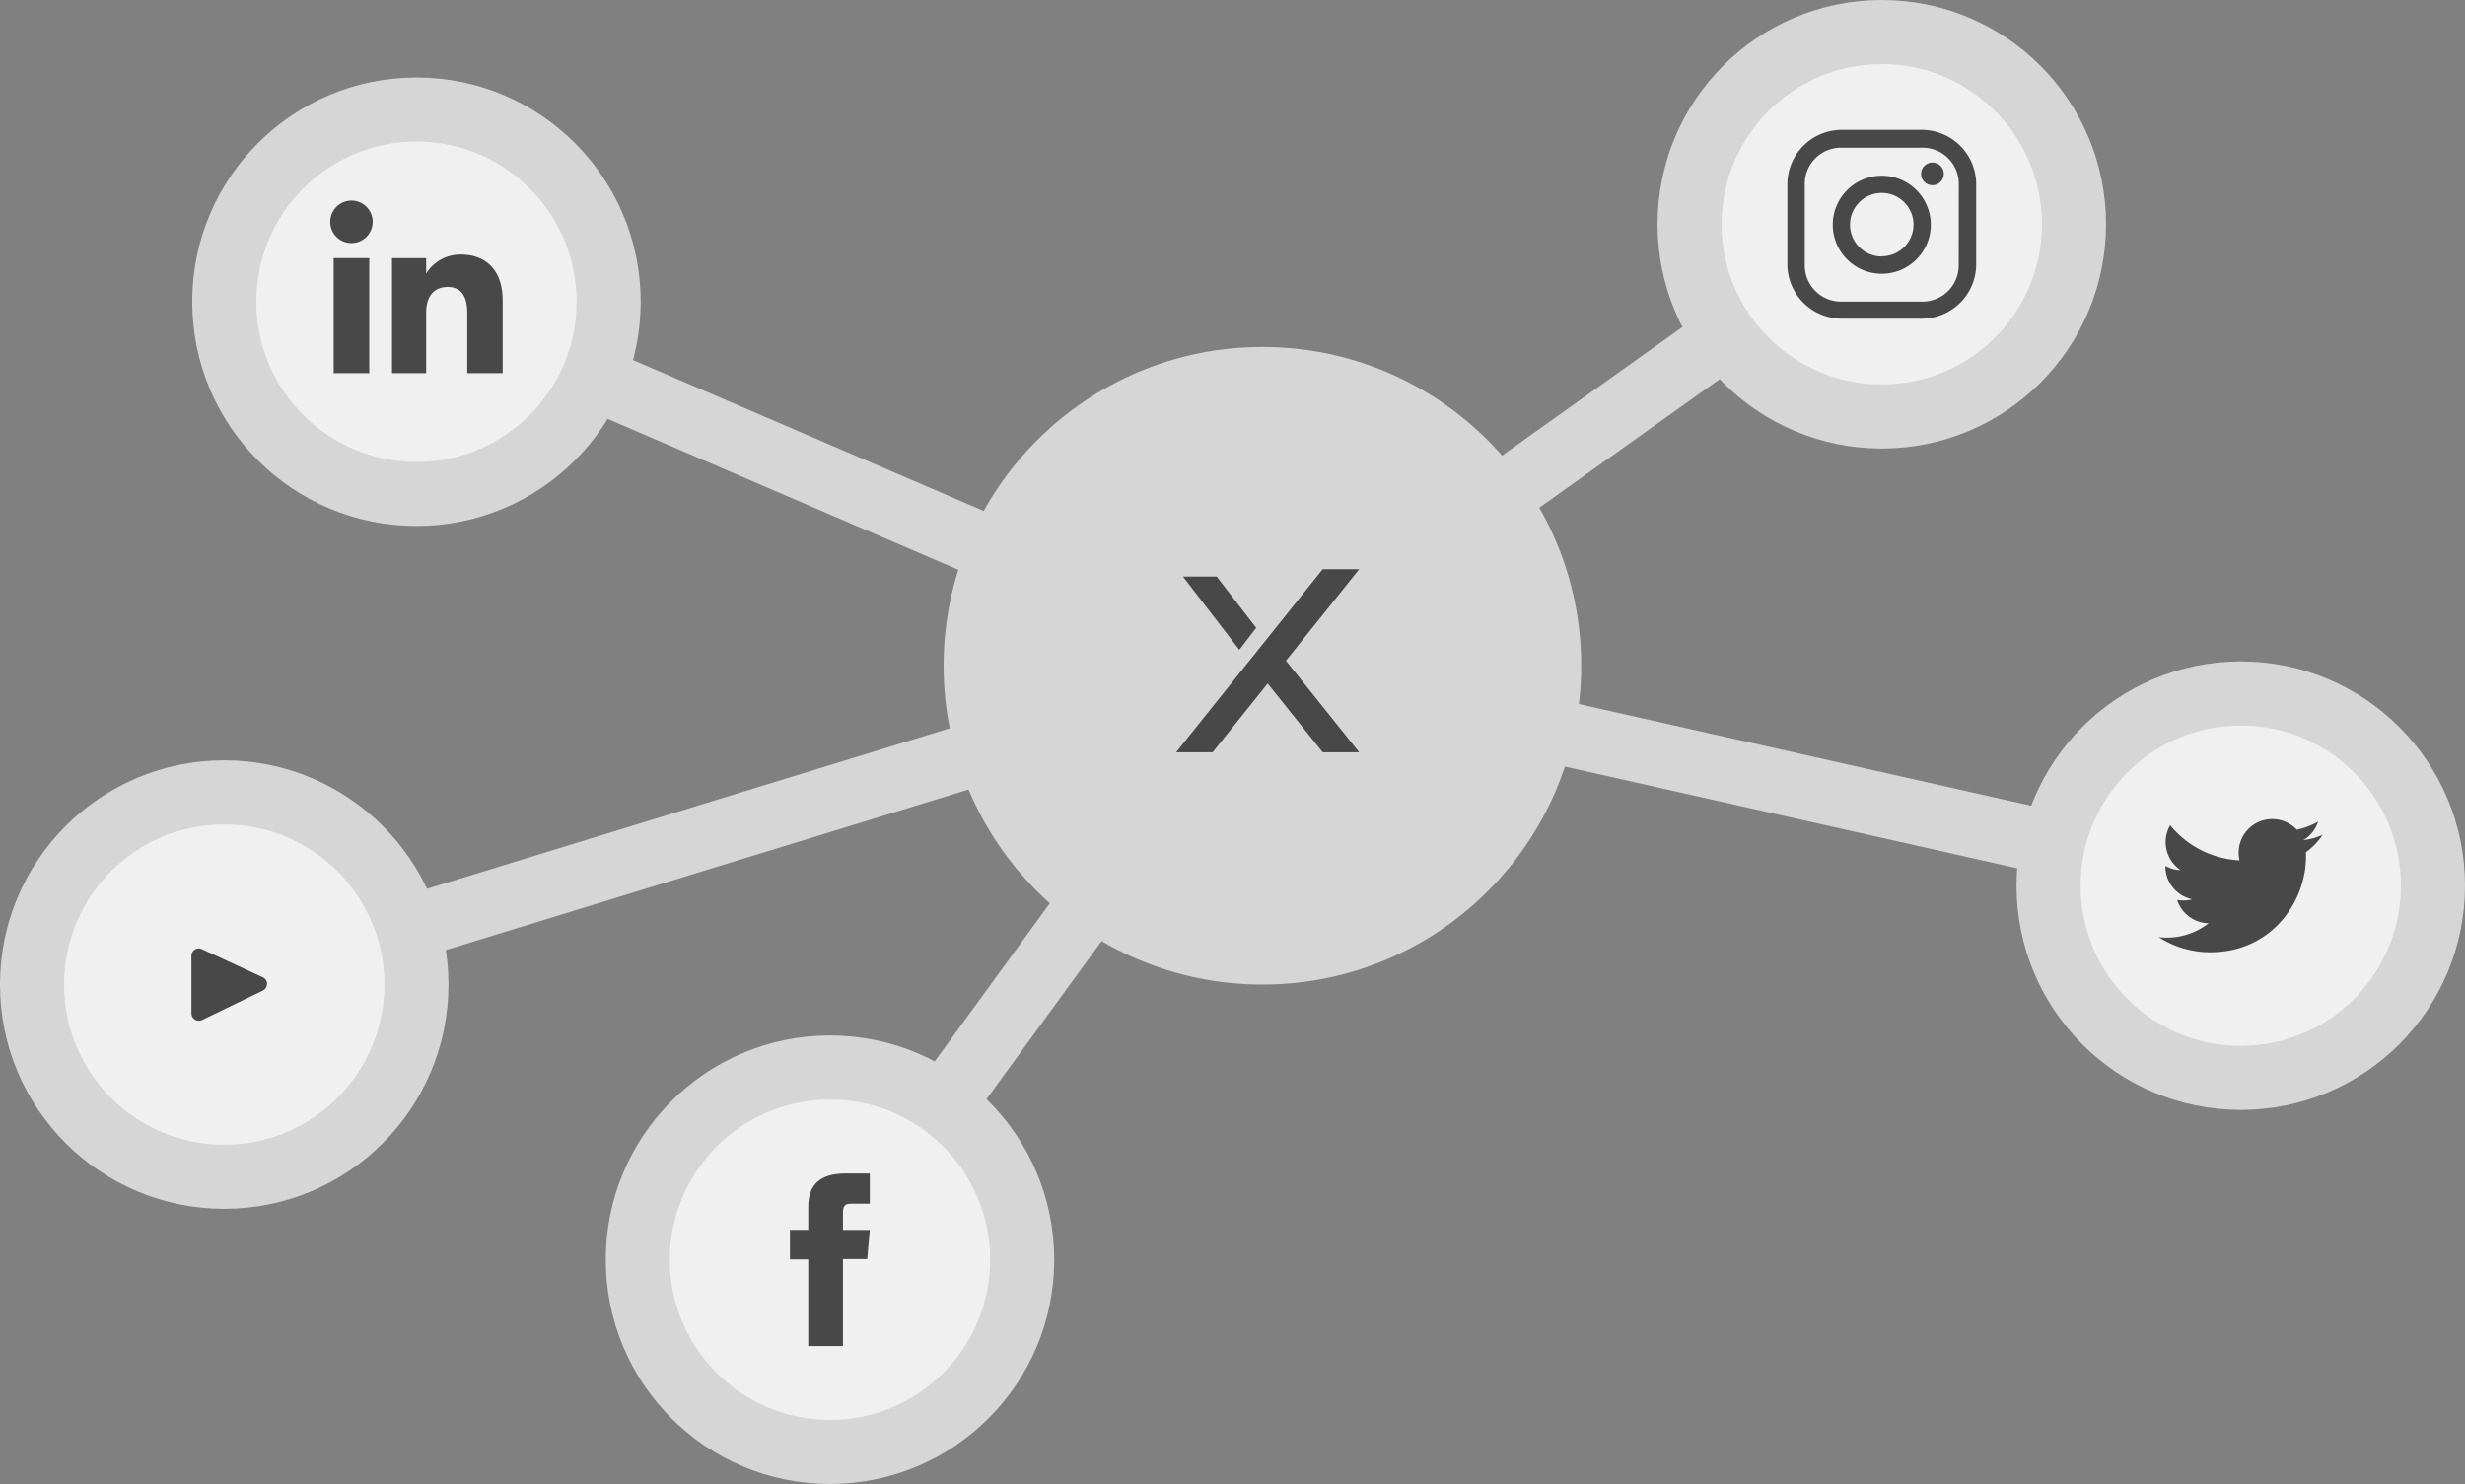
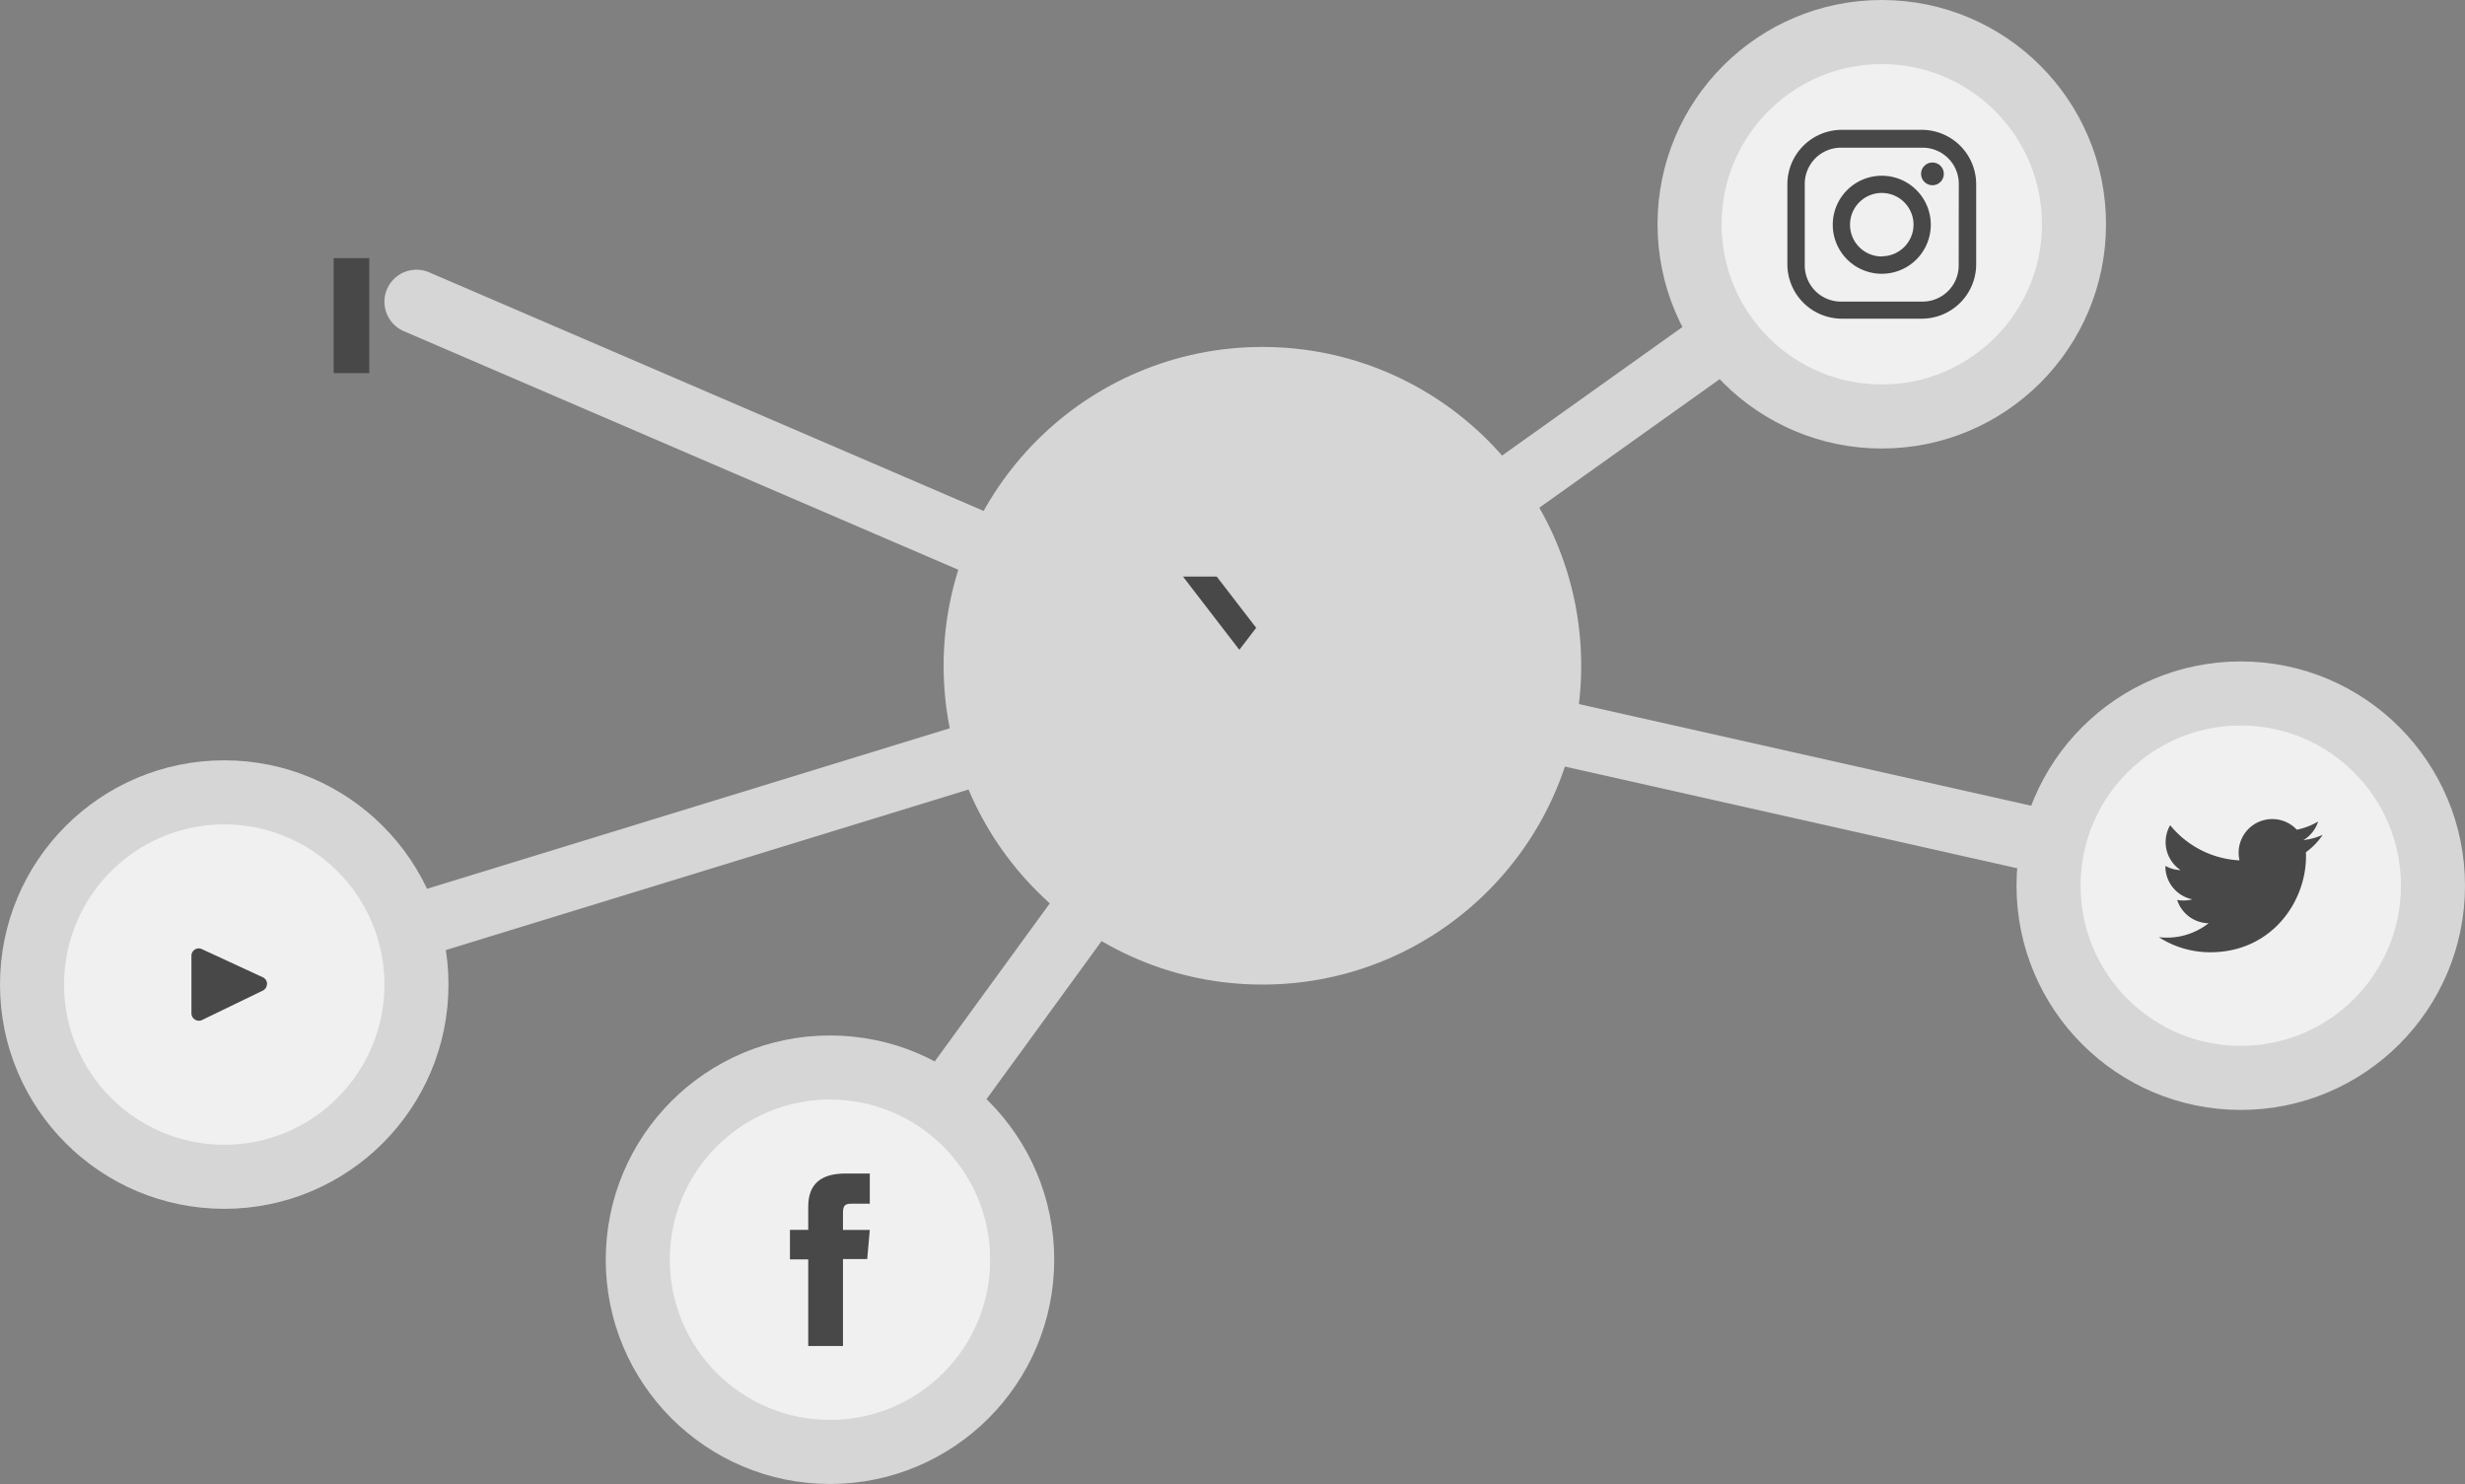
<svg xmlns="http://www.w3.org/2000/svg" viewBox="0 0 538.63 324.25">
  <rect x="0" y="0" width="538.63" height="324.25" fill="#808080" stroke="none" />
  <title>Asset 25</title>
  <g id="Layer_2" data-name="Layer 2">
    <g id="Layer_1-2" data-name="Layer 1">
      <polyline points="181.36 275.25 275.85 145.47 49 215.13" fill="none" stroke="#d6d6d6" stroke-linecap="round" stroke-miterlimit="10" stroke-width="14" />
      <line x1="275.85" y1="145.47" x2="489.63" y2="193.52" fill="#f0f0f0" stroke="#d6d6d6" stroke-linecap="round" stroke-miterlimit="10" stroke-width="14" />
      <polyline points="411.19 49 275.85 145.47 91 65.93" fill="none" stroke="#d6d6d6" stroke-linecap="round" stroke-miterlimit="10" stroke-width="14" />
      <circle cx="275.85" cy="145.47" r="69.66" fill="#d6d6d6" />
      <circle cx="411.19" cy="49" r="42" fill="#f0f0f0" />
      <circle cx="411.19" cy="49" r="42" fill="none" stroke="#d6d6d6" stroke-linecap="round" stroke-miterlimit="10" stroke-width="14" />
      <circle cx="49" cy="215.13" r="42" fill="#f0f0f0" />
      <circle cx="49" cy="215.13" r="42" fill="none" stroke="#d6d6d6" stroke-linecap="round" stroke-miterlimit="10" stroke-width="14" />
-       <circle cx="91" cy="65.93" r="42" fill="#f0f0f0" />
-       <circle cx="91" cy="65.93" r="42" fill="none" stroke="#d6d6d6" stroke-linecap="round" stroke-miterlimit="10" stroke-width="14" />
      <circle cx="181.36" cy="275.25" r="42" fill="#f0f0f0" />
      <circle cx="181.36" cy="275.25" r="42" fill="none" stroke="#d6d6d6" stroke-linecap="round" stroke-miterlimit="10" stroke-width="14" />
      <circle cx="489.63" cy="193.52" r="42" fill="#f0f0f0" />
      <circle cx="489.63" cy="193.52" r="42" fill="none" stroke="#d6d6d6" stroke-linecap="round" stroke-miterlimit="10" stroke-width="14" />
      <rect x="72.91" y="56.4" width="7.78" height="25.13" fill="#484848" />
-       <path d="M76.76,53.11a4.64,4.64,0,1,0-4.6-4.64A4.62,4.62,0,0,0,76.76,53.11Z" fill="#484848" />
-       <path d="M93.12,68.34c0-3.54,1.63-5.64,4.74-5.64,2.86,0,4.24,2,4.24,5.64V81.53h7.74V65.62c0-6.73-3.82-10-9.14-10a8.78,8.78,0,0,0-7.58,4.15V56.4H85.66V81.53h7.46Z" fill="#484848" />
      <path d="M176.61,294.1h7.59v-19h5.3l.56-6.36H184.2V265.1c0-1.5.3-2.09,1.75-2.09h4.11v-6.6H184.8c-5.64,0-8.19,2.48-8.19,7.24v5.08h-4v6.44h4Z" fill="#484848" />
      <path d="M419.92,28.37H402.47a11.91,11.91,0,0,0-11.91,11.91V57.72a11.91,11.91,0,0,0,11.91,11.91h17.45a11.9,11.9,0,0,0,11.9-11.91V40.28A11.9,11.9,0,0,0,419.92,28.37ZM428,58a7.9,7.9,0,0,1-7.9,7.9H402.27a7.91,7.91,0,0,1-7.91-7.9V40.18a7.91,7.91,0,0,1,7.91-7.91h17.85a7.9,7.9,0,0,1,7.9,7.91Z" fill="#484848" />
      <path d="M411.19,38.4A10.71,10.71,0,1,0,421.9,49.1,10.7,10.7,0,0,0,411.19,38.4Zm0,17.64a6.94,6.94,0,1,1,6.94-6.94A6.94,6.94,0,0,1,411.19,56Z" fill="#484848" />
      <circle cx="422.26" cy="37.99" r="2.49" fill="#484848" />
      <path d="M471.72,204.77a20.74,20.74,0,0,0,11.26,3.3c13.64,0,21.35-11.52,20.89-21.86a14.7,14.7,0,0,0,3.66-3.8,14.49,14.49,0,0,1-4.22,1.16,7.32,7.32,0,0,0,3.23-4.07,14.79,14.79,0,0,1-4.66,1.79,7.35,7.35,0,0,0-12.52,6.7,20.88,20.88,0,0,1-15.15-7.68,7.35,7.35,0,0,0,2.28,9.81,7.33,7.33,0,0,1-3.33-.92,7.35,7.35,0,0,0,5.89,7.3,7.39,7.39,0,0,1-3.32.13,7.36,7.36,0,0,0,6.87,5.1A14.78,14.78,0,0,1,471.72,204.77Z" fill="#484848" />
      <path d="M58.33,214.7a.65.65,0,0,1,0,.39,1.6,1.6,0,0,1-.89,1.35l-13.3,6.44a1.63,1.63,0,0,1-2.31-1.46V208.83a1.6,1.6,0,0,1,2.28-1.45l13.3,6.15A1.59,1.59,0,0,1,58.33,214.7Z" fill="#484848" />
      <g transform="matrix(1, 0, 0, 1, 277.663, 126.419)">
        <g>
          <g transform="matrix(1, 0, 0, 1, -10, 10)">
-             <polygon class="st1" points="13.326 7.951 29.337 -12.049 21.359 -12.049 9.337 2.978 5.348 7.951 -10.663 27.951 -2.685 27.951 9.337 12.924 21.359 27.951 29.337 27.951" style="fill: rgb(73, 72, 73);" />
-           </g>
+             </g>
        </g>
        <g>
          <polygon class="st1" points="-3.17 10.76 -11.802 -0.44 -19.17 -0.44 -6.855 15.56" style="fill: rgb(73, 72, 73);" />
        </g>
      </g>
    </g>
  </g>
</svg>